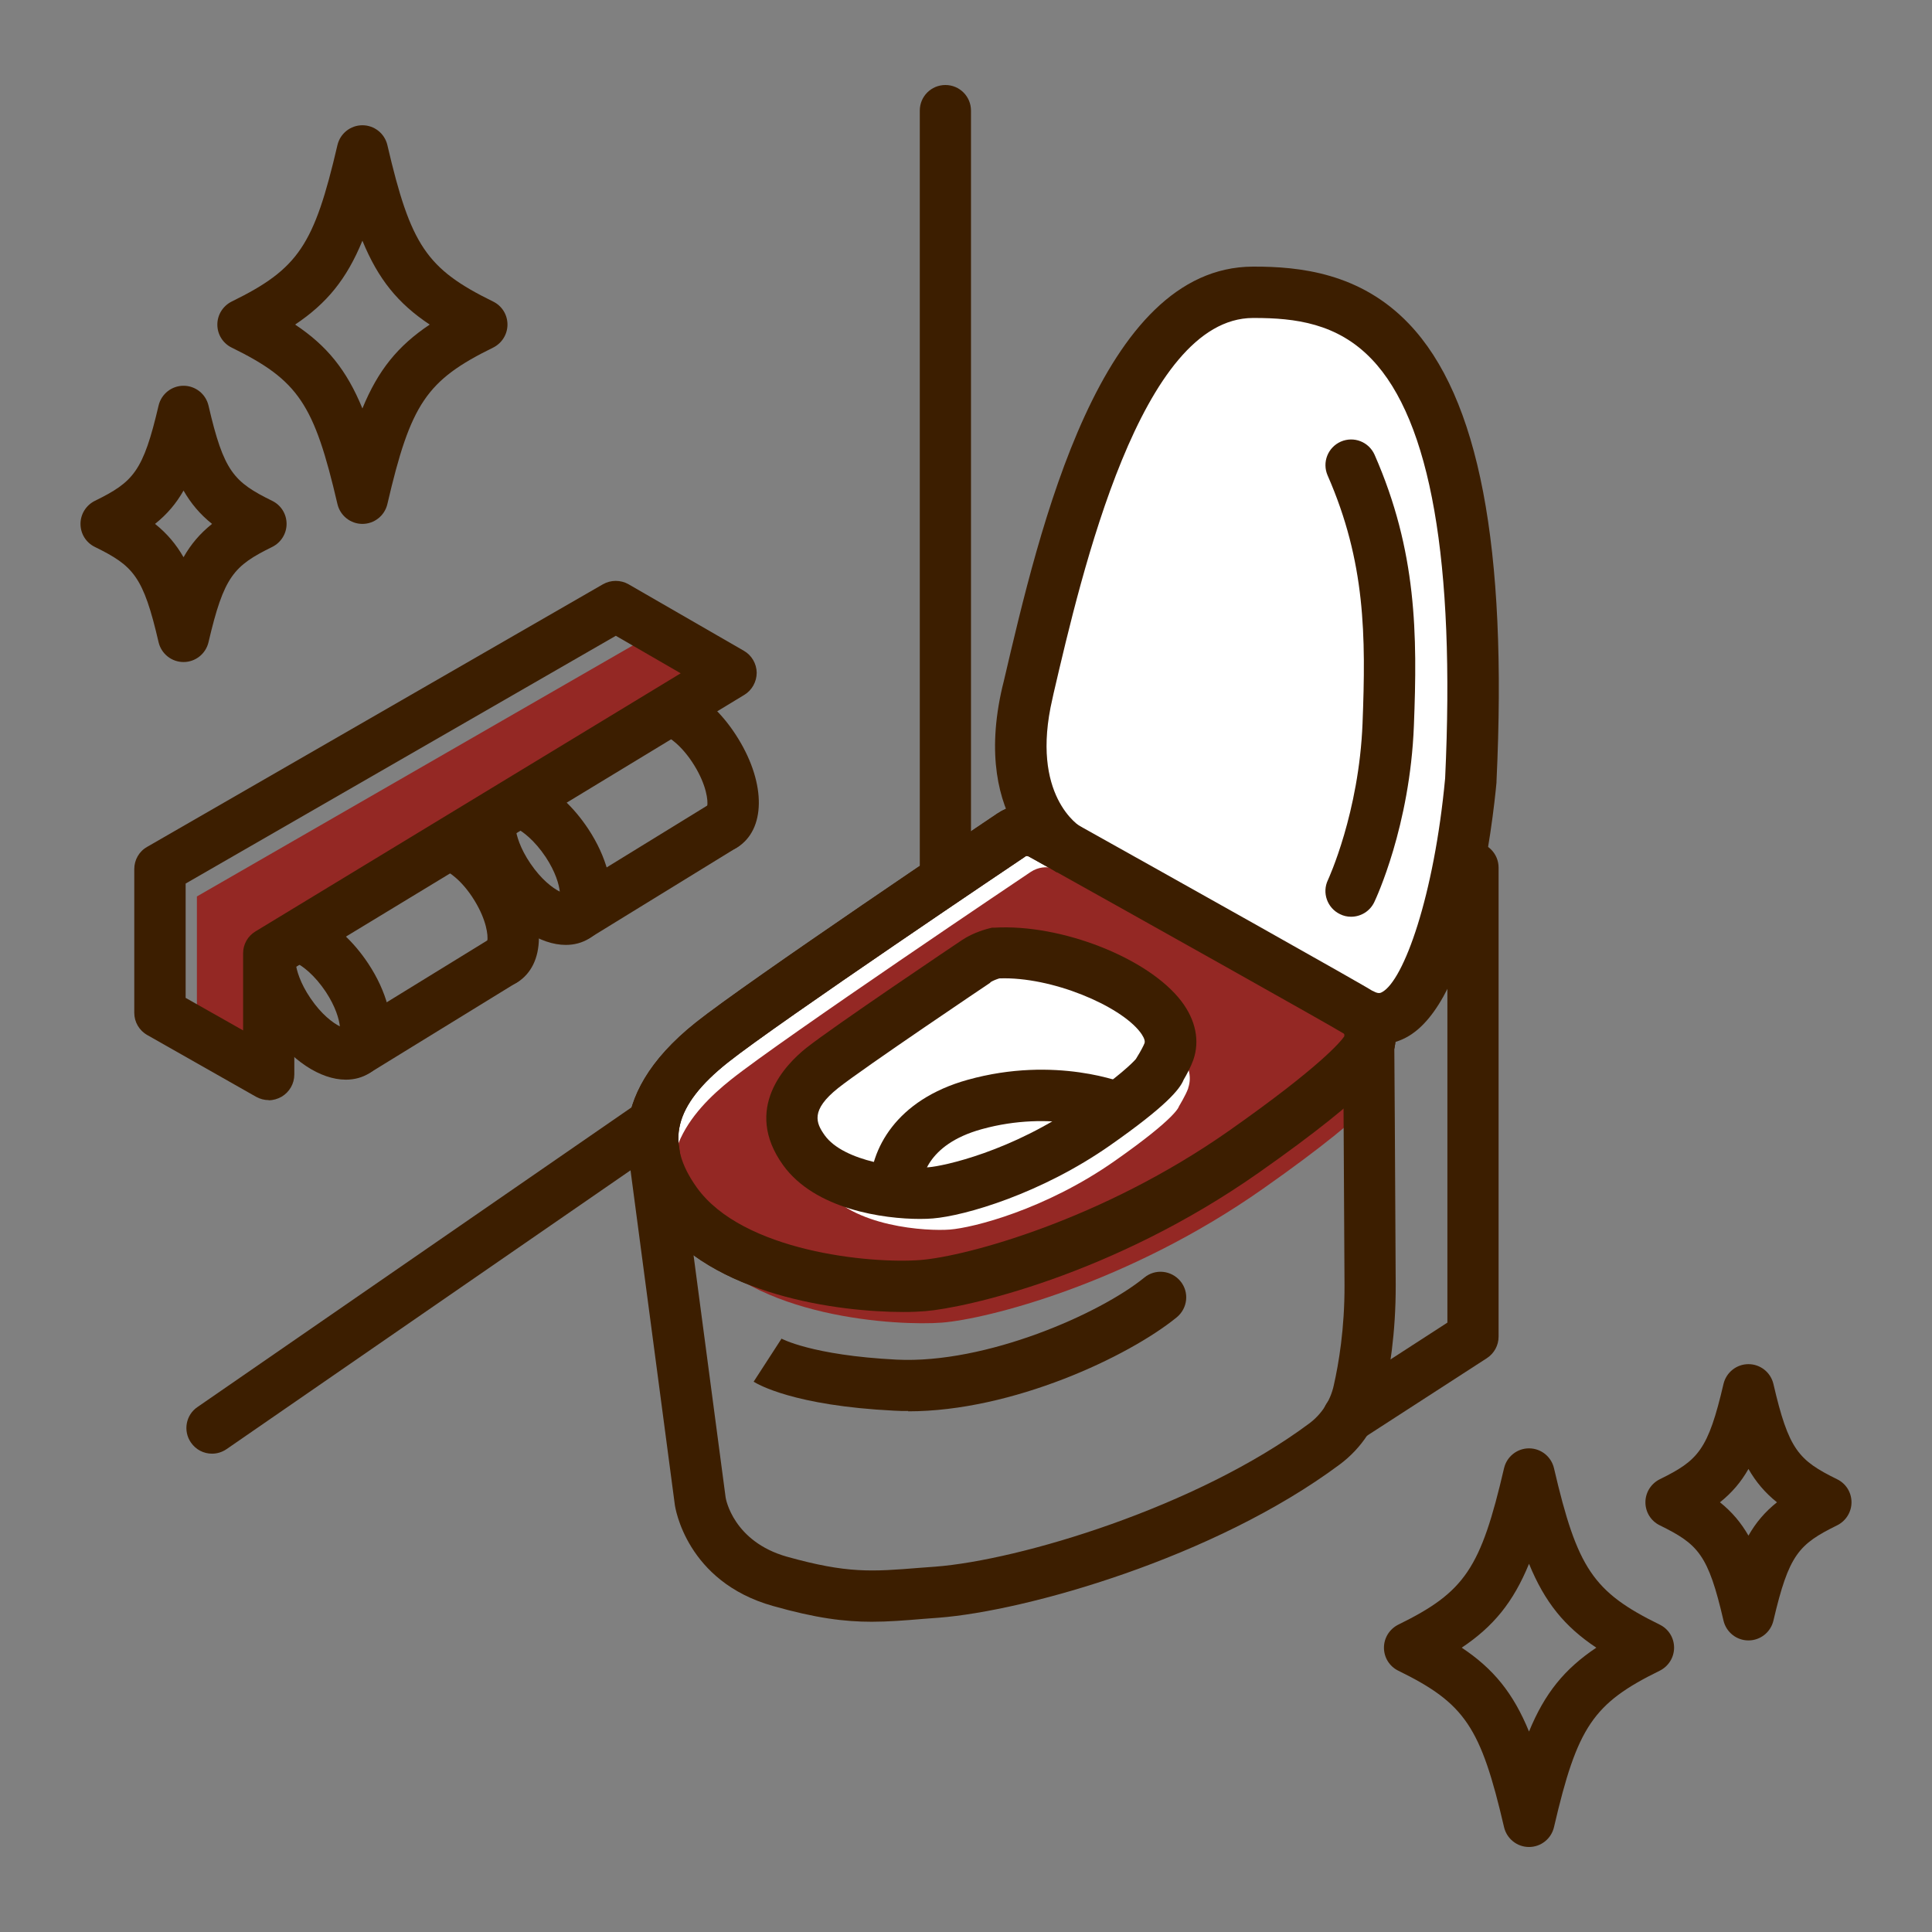
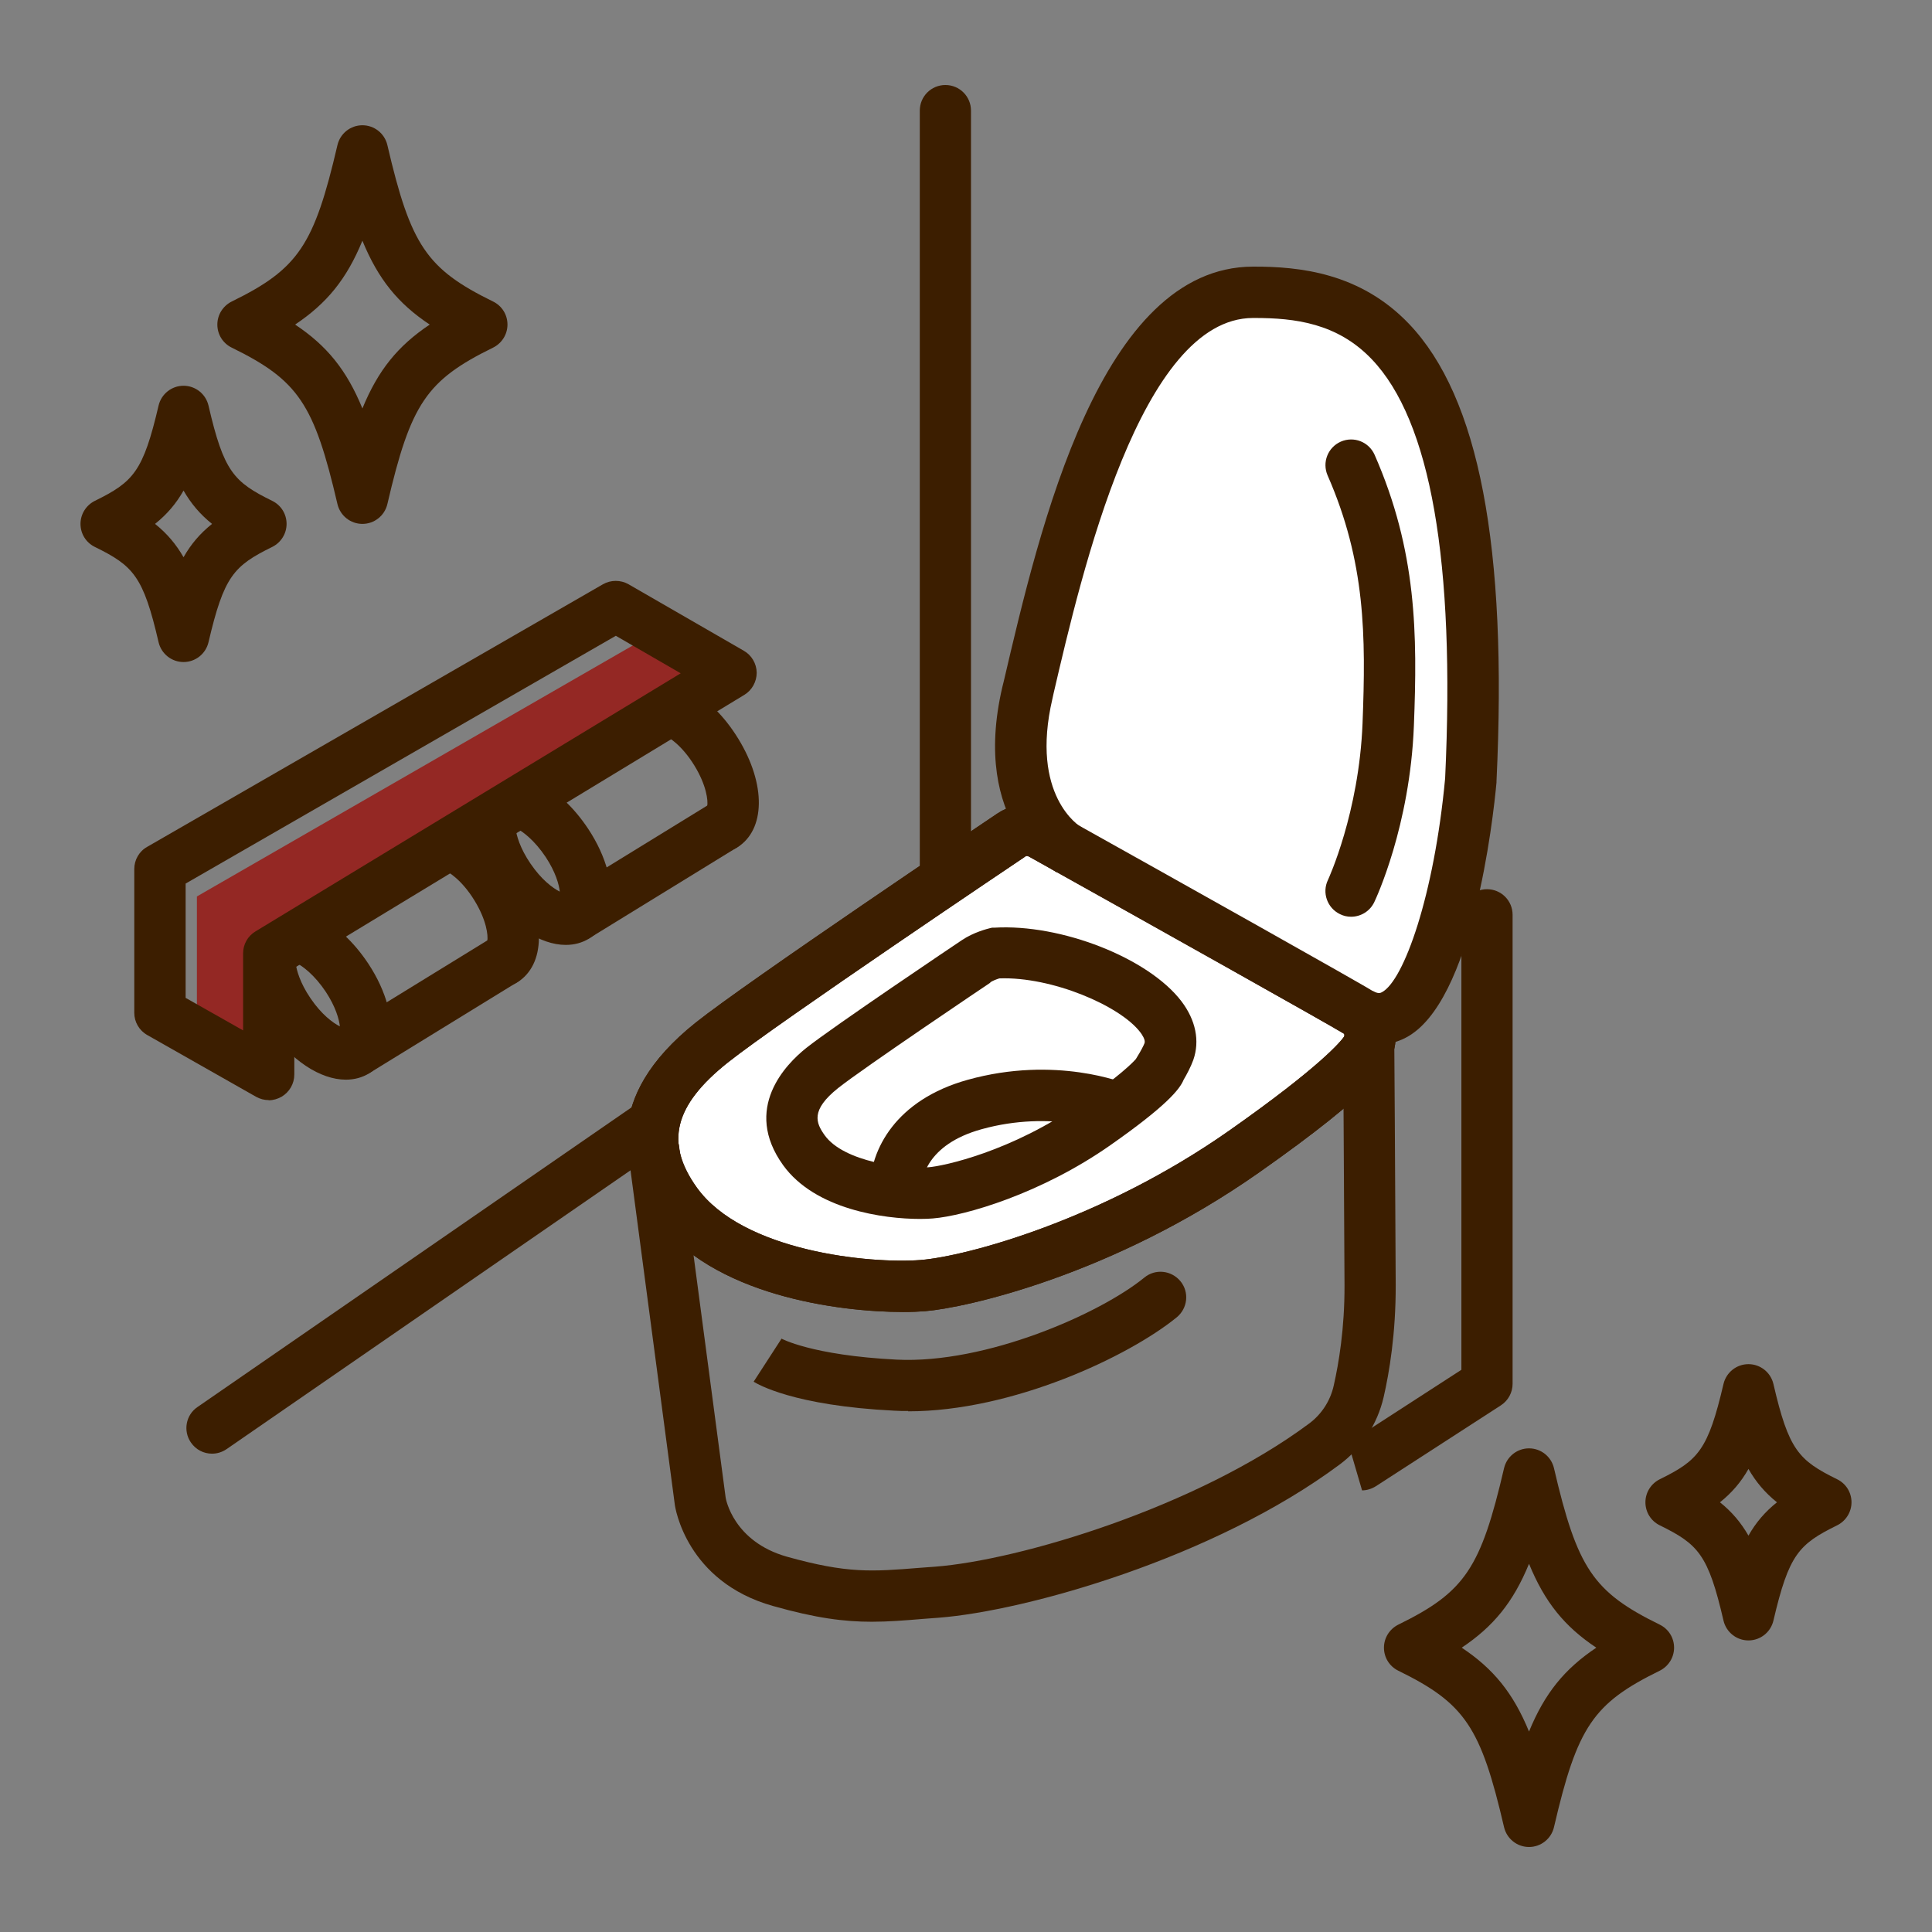
<svg xmlns="http://www.w3.org/2000/svg" id="_レイヤー_1" viewBox="0 0 120 120">
  <rect x="0" y="0" width="120" height="120" fill="#808080" stroke="none" />
  <defs>
    <style>.cls-1{fill:#fff;}.cls-2{fill:#942824;}.cls-3{fill:#3c1e00;}</style>
  </defs>
  <g>
    <g>
      <path class="cls-3" d="M21.48,67.06c-1.58,0-3.42-1.19-4.83-3.25-1.19-1.75-1.71-3.64-1.4-5.06,.18-.83,.63-1.47,1.29-1.87h0c1.81-1.09,4.48,.17,6.34,2.98,1.13,1.71,1.63,3.57,1.32,4.95-.18,.81-.62,1.45-1.26,1.85-.44,.27-.93,.4-1.46,.4Zm-3.12-7.27c.05,.46,.28,1.27,.93,2.22,.68,1,1.38,1.52,1.82,1.74-.05-.45-.26-1.21-.87-2.14-.7-1.05-1.43-1.6-1.87-1.82Z" />
      <path class="cls-3" d="M31.28,61.26c-.53,0-1.06-.27-1.36-.76-.42-.69-.26-1.57,.35-2.07,.05-.32-.04-1.26-.8-2.5-.79-1.29-1.66-1.83-1.97-1.93-.72,.32-1.59,.06-2.01-.64-.45-.75-.21-1.73,.55-2.18,1.81-1.08,4.4,.21,6.16,3.09,1.73,2.82,1.69,5.66-.08,6.75-.26,.16-.55,.24-.83,.24Zm-.83-2.95s0,0,0,0c0,0,0,0,0,0Z" />
      <path class="cls-3" d="M17.5,59.77c-.54,0-1.07-.28-1.37-.77-.45-.75-.21-1.73,.55-2.18l9.37-5.62c.75-.45,1.73-.21,2.18,.55,.45,.75,.21,1.73-.55,2.18l-9.37,5.62c-.26,.15-.54,.23-.82,.23Z" />
      <path class="cls-3" d="M22.23,66.82c-.53,0-1.06-.27-1.36-.76-.46-.75-.23-1.73,.52-2.19l9.06-5.57c.75-.46,1.73-.23,2.19,.52,.46,.75,.23,1.73-.52,2.19l-9.06,5.57c-.26,.16-.55,.24-.83,.24Z" />
    </g>
    <g>
      <path class="cls-3" d="M35.14,58.69c-1.58,0-3.42-1.19-4.83-3.25-1.19-1.75-1.71-3.64-1.4-5.06,.18-.83,.63-1.47,1.29-1.87h0c1.81-1.09,4.48,.17,6.34,2.98,1.13,1.71,1.63,3.57,1.32,4.95-.18,.81-.62,1.45-1.26,1.85-.44,.27-.93,.4-1.46,.4Zm-3.12-7.27c.05,.46,.28,1.27,.93,2.22,.68,1,1.38,1.52,1.82,1.74-.05-.45-.26-1.21-.87-2.14-.7-1.05-1.43-1.6-1.87-1.82Z" />
      <path class="cls-3" d="M44.94,52.88c-.53,0-1.06-.27-1.36-.76-.42-.69-.26-1.57,.35-2.07,.05-.32-.04-1.26-.8-2.5-.79-1.29-1.66-1.83-1.97-1.93-.72,.32-1.59,.06-2.01-.64-.45-.75-.21-1.73,.55-2.18,1.81-1.08,4.4,.21,6.16,3.09,1.73,2.82,1.69,5.66-.08,6.75-.26,.16-.55,.24-.83,.24Zm-.83-2.95s0,0,0,0c0,0,0,0,0,0Z" />
      <path class="cls-3" d="M31.15,51.39c-.54,0-1.07-.28-1.37-.77-.45-.75-.21-1.73,.55-2.18l9.37-5.62c.75-.45,1.73-.21,2.18,.55,.45,.75,.21,1.73-.55,2.18l-9.37,5.62c-.26,.15-.54,.23-.82,.23Z" />
      <path class="cls-3" d="M35.88,58.45c-.53,0-1.06-.27-1.36-.76-.46-.75-.23-1.73,.52-2.19l9.06-5.57c.75-.46,1.73-.23,2.19,.52,.46,.75,.23,1.73-.52,2.19l-9.06,5.57c-.26,.16-.55,.24-.83,.24Z" />
    </g>
    <polygon class="cls-2" points="12.23 55.68 40.54 39.38 46.85 42.32 18.14 59.74 18.14 67.26 12.23 64.62 12.23 55.68" />
    <path class="cls-3" d="M16.69,68.33c-.27,0-.54-.07-.79-.21l-6.75-3.83c-.5-.28-.81-.81-.81-1.38v-8.93c0-.57,.3-1.1,.8-1.38l28.31-16.31c.49-.28,1.1-.28,1.59,0l7.16,4.13c.49,.28,.79,.8,.8,1.36,0,.56-.29,1.09-.77,1.38l-27.95,16.96v6.62c0,.57-.3,1.09-.79,1.38-.25,.14-.52,.22-.8,.22Zm-5.16-6.35l3.57,2.02v-4.79c0-.56,.29-1.07,.77-1.36l26.41-16.03-4.03-2.33-26.72,15.39v7.09Z" />
  </g>
  <path class="cls-3" d="M13.17,90.29c-.51,0-1-.24-1.31-.69-.5-.72-.32-1.72,.41-2.21l44.86-30.97V6.87c0-.88,.71-1.59,1.59-1.59s1.59,.71,1.59,1.59V57.26c0,.52-.26,1.01-.69,1.31L14.07,90.01c-.28,.19-.59,.28-.9,.28Z" />
  <g>
    <path class="cls-3" d="M11.4,41.12c-.74,0-1.38-.51-1.55-1.23-.95-4.1-1.56-4.74-3.96-5.92-.55-.27-.89-.82-.89-1.43s.35-1.16,.89-1.43c2.4-1.18,3-1.82,3.96-5.92,.17-.72,.81-1.23,1.55-1.23s1.38,.51,1.55,1.23c.95,4.1,1.56,4.74,3.96,5.92,.55,.27,.89,.82,.89,1.43s-.35,1.16-.89,1.43c-2.4,1.18-3,1.82-3.96,5.92-.17,.72-.81,1.23-1.55,1.23Zm-1.77-8.58c.75,.6,1.31,1.27,1.77,2.07,.46-.81,1.02-1.47,1.77-2.07-.75-.6-1.31-1.27-1.77-2.07-.46,.81-1.02,1.47-1.77,2.07Z" />
    <path class="cls-3" d="M22.51,32.54c-.74,0-1.38-.51-1.55-1.23-1.45-6.23-2.43-7.69-6.57-9.72-.55-.27-.89-.82-.89-1.43s.35-1.16,.89-1.43c4.14-2.03,5.12-3.49,6.57-9.72,.17-.72,.81-1.23,1.55-1.23h0c.74,0,1.38,.51,1.55,1.23,1.45,6.23,2.43,7.69,6.57,9.72,.55,.27,.89,.82,.89,1.43s-.35,1.16-.89,1.43c-4.14,2.03-5.12,3.48-6.57,9.72-.17,.72-.81,1.23-1.55,1.23Zm-4.18-12.38c1.97,1.31,3.2,2.82,4.18,5.21,.98-2.39,2.21-3.89,4.18-5.21-1.97-1.31-3.2-2.82-4.18-5.21-.98,2.39-2.21,3.89-4.18,5.21Z" />
  </g>
  <g>
    <path class="cls-3" d="M108.6,101.89c-.74,0-1.38-.51-1.55-1.23-.95-4.1-1.56-4.74-3.96-5.92-.55-.27-.89-.82-.89-1.43s.35-1.16,.89-1.43c2.4-1.18,3-1.82,3.96-5.92,.17-.72,.81-1.23,1.55-1.23h0c.74,0,1.38,.51,1.55,1.23,.95,4.1,1.56,4.74,3.96,5.92,.55,.27,.89,.82,.89,1.43s-.35,1.16-.89,1.43c-2.4,1.18-3,1.82-3.96,5.92-.17,.72-.81,1.23-1.55,1.23Zm-1.77-8.58c.75,.6,1.31,1.27,1.77,2.07,.46-.81,1.02-1.47,1.77-2.07-.75-.6-1.31-1.27-1.77-2.07-.46,.81-1.02,1.47-1.77,2.07Z" />
    <path class="cls-3" d="M94.97,114.72c-.74,0-1.38-.51-1.55-1.23-1.45-6.23-2.43-7.69-6.57-9.72-.55-.27-.89-.82-.89-1.43s.35-1.16,.89-1.43c4.14-2.03,5.12-3.49,6.57-9.72,.17-.72,.81-1.23,1.55-1.23h0c.74,0,1.38,.51,1.55,1.23,1.45,6.23,2.43,7.69,6.57,9.72,.55,.27,.89,.82,.89,1.43s-.35,1.16-.89,1.43c-4.14,2.03-5.12,3.48-6.57,9.72-.17,.72-.81,1.23-1.55,1.23Zm-4.18-12.38c1.97,1.31,3.2,2.82,4.18,5.21,.98-2.39,2.21-3.89,4.18-5.21-1.97-1.31-3.2-2.82-4.18-5.21-.98,2.39-2.21,3.89-4.18,5.21Z" />
  </g>
  <g>
    <g>
      <path class="cls-1" d="M62.81,51.88s-15.43,10.36-18.6,12.89c-2.41,1.92-5.54,5.3-2.22,9.93,3.53,4.91,12.65,5.37,15.33,5.16s11.52-2.4,19.93-8.31c7.59-5.33,7.73-6.6,7.73-6.6,0,0,.47-1.27-.63-2.06-.5-.36-19.57-11.01-19.57-11.01,0,0-.97-.68-1.99,0Z" />
      <path class="cls-3" d="M56.09,81.49c-3.95,0-11.89-1-15.39-5.87-2.1-2.93-3.38-7.41,2.52-12.11,3.19-2.54,18.07-12.54,18.71-12.97h0c1.46-.98,2.97-.51,3.7-.04,7.16,4,19.17,10.73,19.67,11.08,1.37,.98,1.6,2.58,1.25,3.74-.15,.69-1.06,2.39-8.37,7.52-9.1,6.39-18.24,8.4-20.72,8.6-.37,.03-.83,.05-1.37,.05Zm7.61-28.3h0c-.15,.1-15.41,10.35-18.5,12.81-3.34,2.66-3.91,4.98-1.92,7.76,2.85,3.97,10.75,4.75,13.91,4.5,2.84-.23,11.26-2.49,19.15-8.03,5.71-4.01,6.95-5.56,7.15-5.85,.03-.12,0-.17-.04-.19-.89-.55-12.06-6.81-19.44-10.93l-.13-.07c-.11-.05-.17-.01-.2,0Zm19.83,11.14h0Z" />
    </g>
-     <path class="cls-2" d="M85.56,65.18c-.5-.36-19.57-11.01-19.57-11.01,0,0-.97-.68-1.99,0,0,0-15.43,10.36-18.6,12.89-2.41,1.92-5.54,5.3-2.22,9.93,3.53,4.91,12.65,5.37,15.33,5.16,2.78-.22,11.52-2.4,19.93-8.31,7.59-5.33,7.73-6.6,7.73-6.6,0,0,.47-1.27-.63-2.06Zm-11.76,2.42c-.15,.42-.57,1.11-.57,1.11,0,0-.07,.65-3.98,3.39-4.33,3.04-8.82,4.16-10.25,4.27-1.38,.11-6.07-.13-7.88-2.65-1.71-2.38-.1-4.12,1.14-5.11,1.63-1.3,9.56-6.63,9.56-6.63,.52-.35,1.21-.51,1.21-.51,4.7-.28,11.8,3.11,10.77,6.11Z" />
    <g>
      <path class="cls-1" d="M66.41,52.77s-4.33-2.34-2.6-9.76c2.03-8.69,5.69-24.84,14.01-24.87,6.67-.02,14.86,2.19,13.53,30.3,0,0-1.61,17.45-6.86,14.49" />
      <path class="cls-3" d="M85.66,64.86c-.65,0-1.31-.18-1.95-.54l1.56-2.77c.34,.19,.46,.13,.56,.08,1.36-.71,3.25-6,3.93-13.29,.63-13.45-.9-22.21-4.56-26.03-2.14-2.24-4.77-2.56-7.29-2.56h-.09c-6.95,.02-10.62,15.75-12.38,23.32l-.07,.32c-1.41,6.04,1.69,7.94,1.82,8.01l-1.54,2.79c-.22-.12-5.38-3.01-3.39-11.53l.08-.32c2.25-9.63,6-25.75,15.48-25.78,2.91-.01,6.67,.39,9.69,3.55,4.35,4.55,6.13,13.84,5.44,28.42v.07c-.21,2.27-1.47,13.68-5.63,15.85-.53,.28-1.08,.41-1.65,.41Z" />
    </g>
    <g>
      <path class="cls-1" d="M60.64,59.71s-7.93,5.33-9.56,6.63c-1.24,.99-2.85,2.73-1.14,5.11,1.81,2.53,6.5,2.76,7.88,2.65s5.92-1.24,10.25-4.27c3.9-2.74,3.98-3.39,3.98-3.39,0,0,.43-.69,.57-1.11,1.03-3-6.07-6.4-10.77-6.11,0,0-.69,.16-1.21,.51Z" />
      <path class="cls-3" d="M57.14,75.71c-2.24,0-6.51-.58-8.5-3.34-2.53-3.52,.17-6.27,1.44-7.28,1.66-1.32,9.34-6.48,9.67-6.7h0c.73-.49,1.58-.7,1.74-.74l.13-.03h.13c4.15-.25,9.58,1.88,11.63,4.57,.89,1.17,1.15,2.46,.74,3.64-.15,.42-.42,.93-.6,1.23-.24,.6-1.1,1.65-4.54,4.06-4.3,3.02-9.05,4.4-11.04,4.56-.22,.02-.49,.03-.8,.03Zm4.38-14.68h0c-.08,.05-7.9,5.31-9.46,6.55-1.73,1.38-1.38,2.17-.84,2.93,1.19,1.66,4.86,2.12,6.46,1.99,.9-.07,5.15-.96,9.46-3.99,2.41-1.69,3.19-2.48,3.41-2.73l.12-.2c.16-.25,.37-.65,.42-.79,.07-.2-.16-.54-.27-.68-1.25-1.64-5.49-3.46-8.75-3.34-.16,.05-.41,.14-.57,.25Z" />
    </g>
    <path class="cls-3" d="M56.09,81.49c-3.95,0-11.89-1-15.39-5.87-2.1-2.93-3.38-7.41,2.52-12.11,3.19-2.54,18.07-12.54,18.71-12.97h0c1.46-.98,2.97-.51,3.7-.04,7.16,4,19.17,10.73,19.67,11.08,1.37,.98,1.6,2.58,1.25,3.74-.15,.69-1.06,2.39-8.37,7.52-9.1,6.39-18.24,8.4-20.72,8.6-.37,.03-.83,.05-1.37,.05Zm7.61-28.3h0c-.15,.1-15.41,10.35-18.5,12.81-3.34,2.66-3.91,4.98-1.92,7.76,2.85,3.97,10.75,4.75,13.91,4.5,2.84-.23,11.26-2.49,19.15-8.03,5.71-4.01,6.95-5.56,7.15-5.85,.03-.12,0-.17-.04-.19-.89-.55-12.06-6.81-19.44-10.93l-.13-.07c-.11-.05-.17-.01-.2,0Zm19.83,11.14h0Z" />
    <path class="cls-3" d="M56.41,87.64c-.29,0-.58,0-.87-.02-6.25-.31-8.49-1.65-8.73-1.8l1.73-2.67-.03-.02s1.87,1.05,7.19,1.32c5.53,.27,12.61-2.84,15.38-5.1,.68-.56,1.68-.45,2.24,.23s.45,1.68-.23,2.24c-2.98,2.43-10.19,5.84-16.68,5.84Z" />
    <path class="cls-3" d="M83.91,56.94c-.23,0-.46-.05-.68-.16-.79-.38-1.13-1.33-.75-2.12,.03-.07,1.93-4.17,2.15-9.73,.21-5.44,.19-10.02-2.17-15.4-.35-.81,.01-1.74,.82-2.1,.81-.35,1.74,.01,2.1,.82,2.63,5.99,2.66,11.16,2.44,16.81-.24,6.26-2.37,10.78-2.46,10.97-.27,.57-.84,.91-1.44,.91Z" />
    <path class="cls-3" d="M54.15,100.73c-1.7,0-3.46-.22-6.14-.98-5.38-1.51-6.08-6.12-6.1-6.32l-2.89-21.82c-.12-.87,.5-1.67,1.37-1.79,.87-.12,1.67,.5,1.79,1.37l2.89,21.82c.01,.09,.48,2.74,3.81,3.68,3.76,1.05,5.26,.93,8.25,.69,.3-.02,.61-.05,.94-.07,5.27-.4,16.28-3.71,23.24-8.89,.77-.57,1.32-1.41,1.53-2.36,.31-1.36,.68-3.54,.67-6.24-.03-6.83-.09-15.27-.09-15.27l3.18-.02s.06,8.44,.09,15.28c.01,3.01-.4,5.45-.75,6.97-.39,1.68-1.36,3.17-2.74,4.19-7.78,5.79-19.46,9.09-24.9,9.51-.32,.02-.63,.05-.93,.07-1.19,.1-2.2,.18-3.22,.18Z" />
-     <path class="cls-3" d="M83.74,89.63c-.52,0-1.03-.26-1.34-.73-.48-.74-.27-1.72,.47-2.2l7.03-4.55v-28.26c0-.88,.71-1.59,1.59-1.59s1.59,.71,1.59,1.59v29.13c0,.54-.27,1.04-.73,1.34l-7.76,5.02c-.27,.17-.57,.26-.86,.26Z" />
+     <path class="cls-3" d="M83.74,89.63l7.03-4.55v-28.26c0-.88,.71-1.59,1.59-1.59s1.59,.71,1.59,1.59v29.13c0,.54-.27,1.04-.73,1.34l-7.76,5.02c-.27,.17-.57,.26-.86,.26Z" />
    <path class="cls-3" d="M57.2,73.94l-3.18-.07c.02-2.48,1.63-5.56,6.08-6.8,5.48-1.53,9.75,.2,9.93,.28l-1.22,2.94s-3.47-1.37-7.85-.15c-3.45,.96-3.74,3.12-3.75,3.75v.05Z" />
  </g>
</svg>